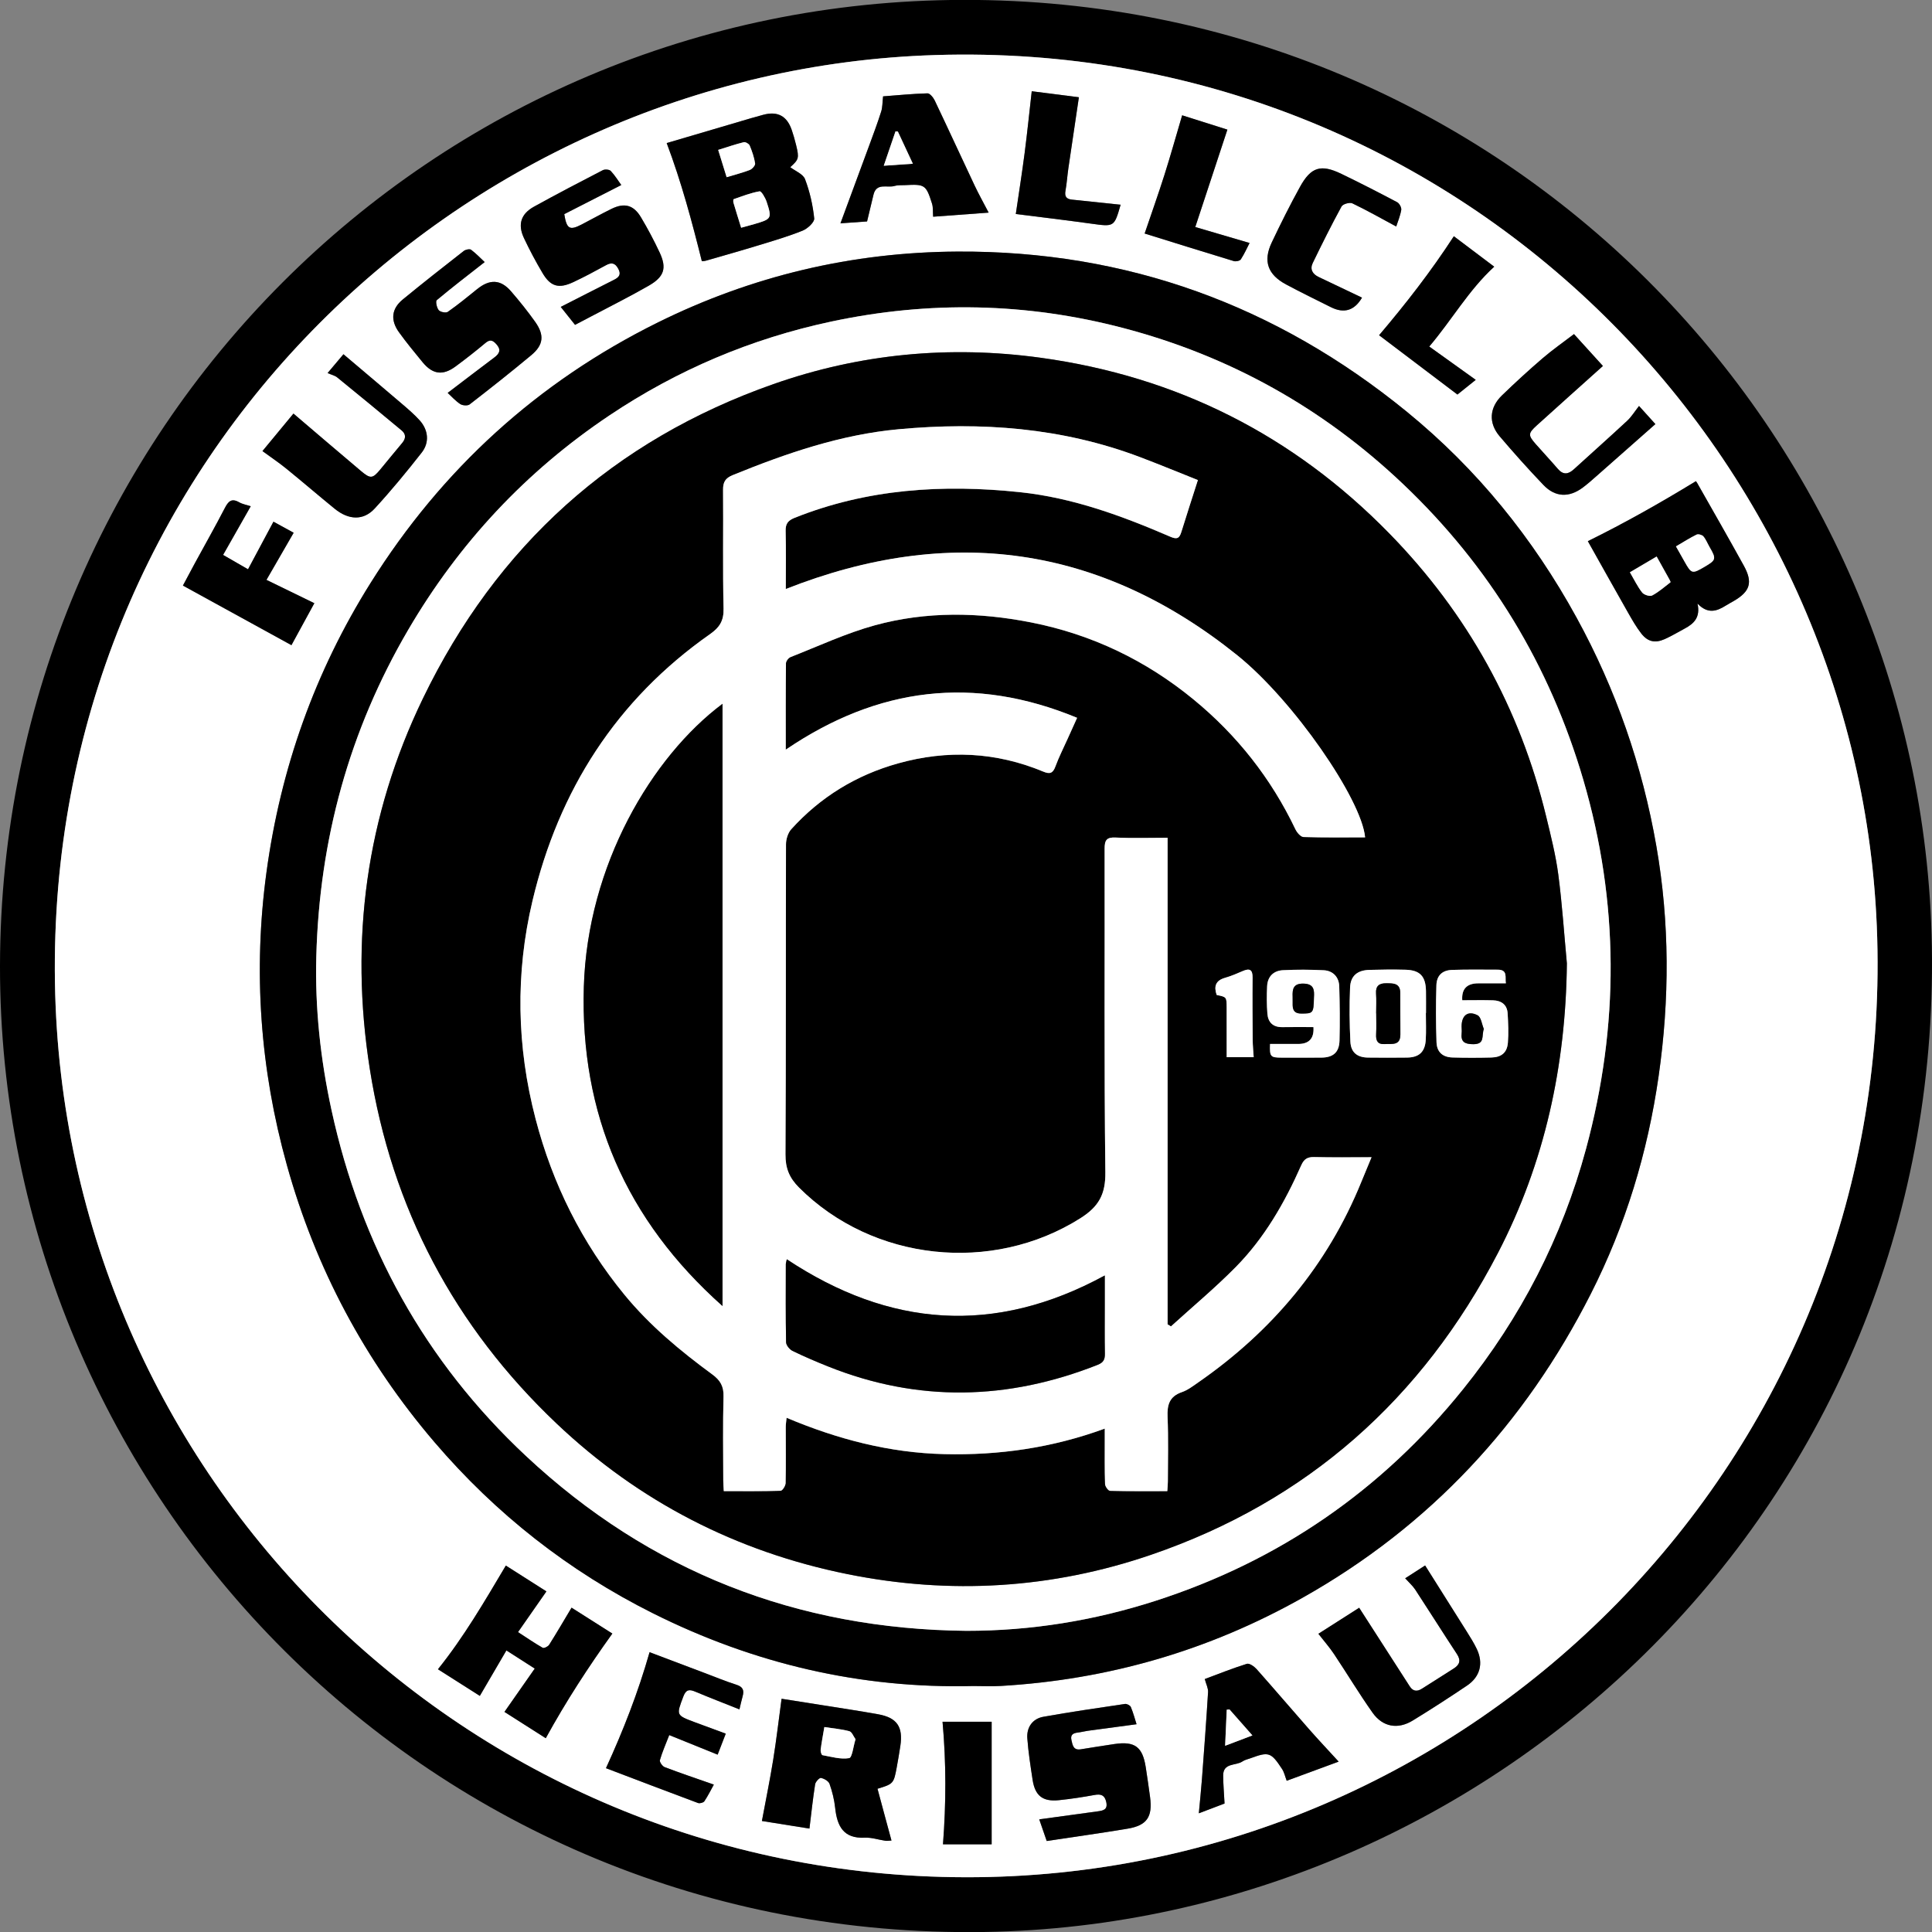
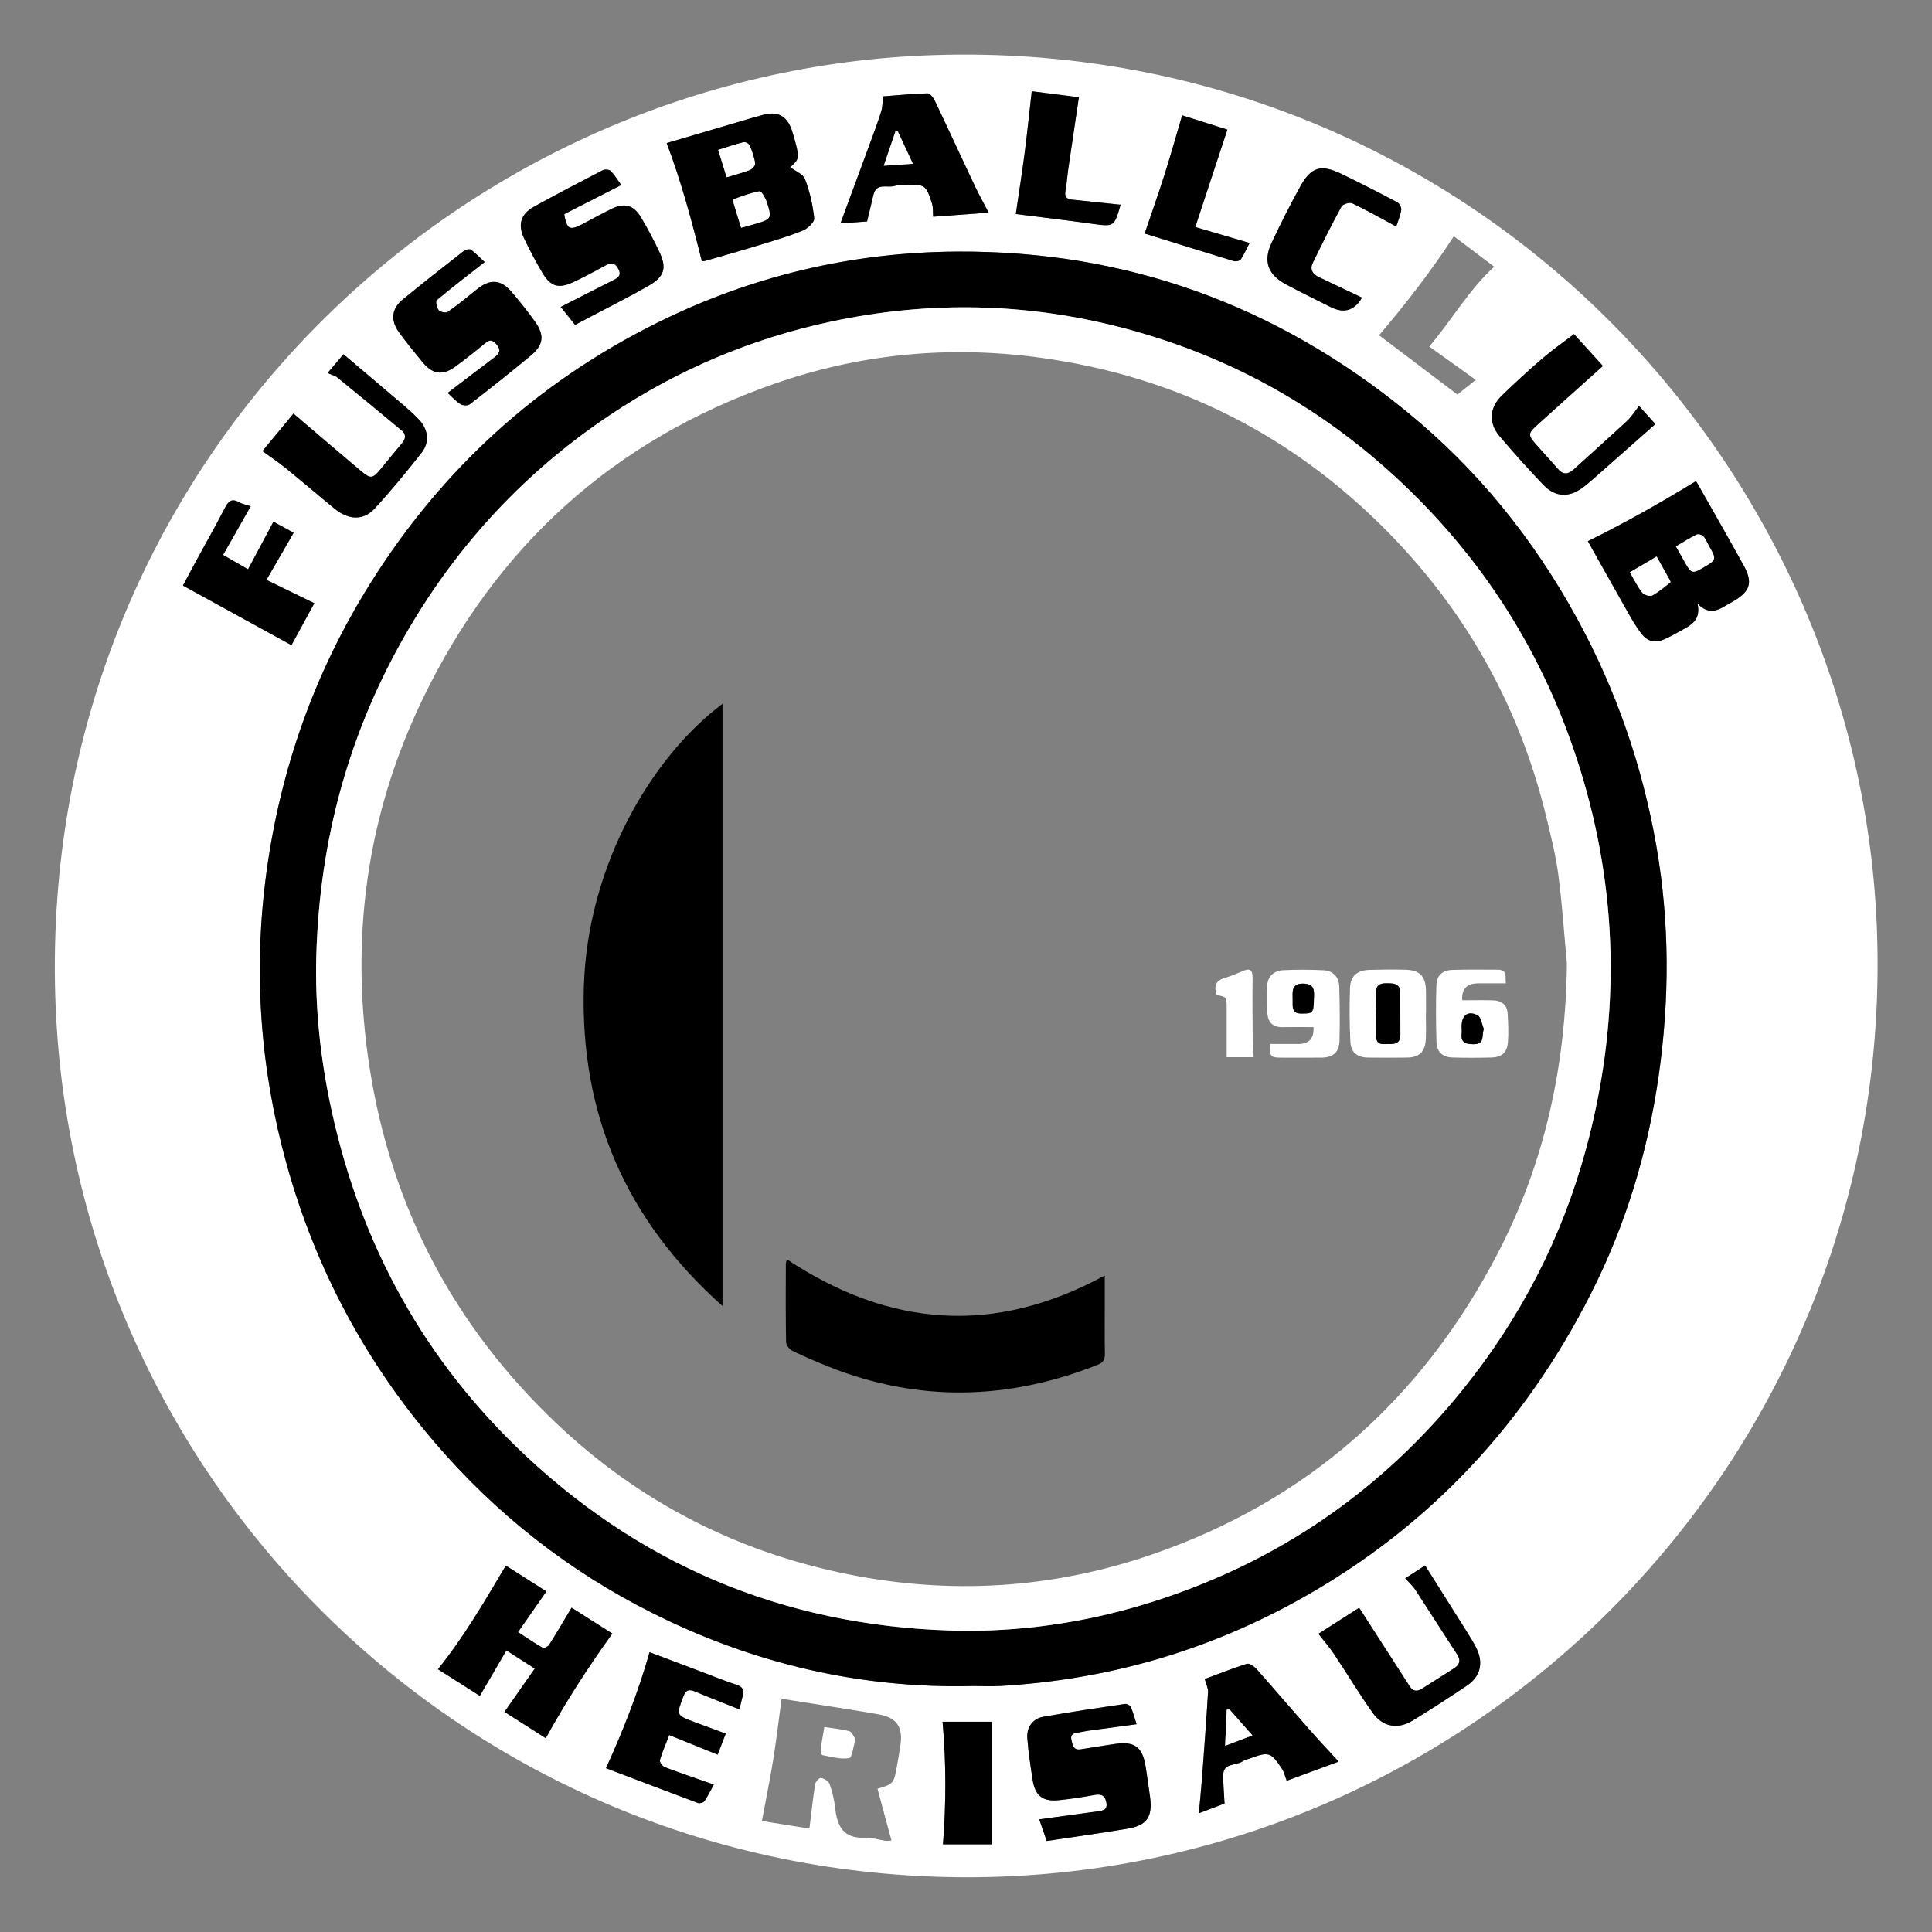
<svg xmlns="http://www.w3.org/2000/svg" id="Ebene_1" data-name="Ebene 1" version="1.1" viewBox="0 0 150 150">
  <rect x="0" y="0" width="150" height="150" fill="#808080" stroke="none" />
  <defs>
    <style>
      .cls-1 {
        fill: #000;
      }

      .cls-1, .cls-2 {
        stroke-width: 0px;
      }

      .cls-2 {
        fill: #fff;
      }
    </style>
  </defs>
-   <path class="cls-1" d="M0,74.98C.063,33.449,33.479.06,74.795-.008c42.133-.07,74.516,33.685,75.194,73.488.737,43.337-33.93,75.906-73.581,76.519C33.497,150.663-.049,116.138 0,74.98ZM74.966,145.749c39.444.079,71.946-32.557,70.779-72.974C144.656,35.093,113.076,3.017,72.615,4.274,35.391,5.43,3.604,36.178,4.267,76.317c.633,38.307,31.833,69.365,70.7,69.432Z" />
  <path class="cls-2" d="M74.966,145.749c-38.866-.068-70.067-31.126-70.7-69.432C3.604,36.178,35.391,5.43,72.615,4.274c40.461-1.257,72.041,30.819,73.13,68.501,1.168,40.417-31.334,73.053-70.779,72.974ZM75.566,130.903c.714,0,1.429.036,2.141-.006,8.338-.488,16.152-2.749,23.44-6.857,9.882-5.569,17.249-13.51,22.36-23.582,2.706-5.332,4.419-10.989,5.267-16.904.855-5.961.86-11.922-.175-17.86-1.089-6.251-3.138-12.164-6.197-17.744-3.38-6.166-7.732-11.534-13.157-15.965-10.138-8.282-21.762-12.527-34.916-12.452-8.19.046-15.953,1.888-23.27,5.512-9.329,4.621-16.75,11.389-22.288,20.217-4.329,6.901-6.99,14.412-8.083,22.46-1.043,7.678-.496,15.276,1.587,22.745,2.234,8.008,6.053,15.179,11.459,21.504,4.764,5.573,10.422,10.016,16.969,13.29,7.815,3.908,16.102,5.857,24.862,5.643ZM123.28,42.017c1.006,1.791,2.055,3.672,3.119,5.544.315.554.634,1.113,1.022,1.615.504.652,1.074.779,1.828.444.537-.238,1.042-.547,1.562-.825.708-.378,1.222-.874.982-1.935.794.83,1.486.603,2.181.167.208-.131.427-.245.639-.369,1.268-.741,1.49-1.44.775-2.74-1.185-2.152-2.409-4.283-3.621-6.42-.063-.11-.162-.2-.107-.134-2.765,1.69-5.5,3.233-8.38,4.653ZM51.762,11.108c1.148,3.05,1.957,6.08,2.729,9.173.036-.005.183-.004.318-.043,1.369-.394,2.739-.781,4.101-1.198,1.147-.351,2.303-.688,3.412-1.137.381-.154.923-.656.893-.947-.107-1.032-.344-2.075-.712-3.045-.152-.402-.759-.631-1.149-.932.662-.591.702-.704.457-1.708-.099-.405-.212-.809-.349-1.203-.373-1.069-1.092-1.449-2.194-1.159-.664.175-1.322.376-1.981.57-1.857.546-3.713,1.094-5.526,1.628ZM62.845,141.97c.15-1.223.267-2.335.441-3.438.031-.195.333-.518.452-.494.251.051.591.246.668.463.211.597.366,1.229.435,1.859.152,1.408.632,2.401,2.3,2.317.528-.026,1.065.163,1.6.239.15.021.308-.009.473-.017-.197-.726-.376-1.387-.555-2.049-.178-.658-.354-1.317-.53-1.971,1.228-.371,1.261-.404,1.491-1.653.102-.556.197-1.114.282-1.673.225-1.482-.26-2.195-1.727-2.458-1.451-.261-2.911-.478-4.367-.711-1.08-.173-2.161-.341-3.127-.493-.223,1.645-.403,3.198-.651,4.739-.252,1.565-.572,3.119-.876,4.751,1.192.19,2.488.397,3.691.589ZM41.517,129.548c-.803,1.149-1.563,2.237-2.351,3.363,1.053.671,2.176,1.386,3.208,2.043,1.58-2.878,3.305-5.527,5.17-8.125-1.043-.662-2.152-1.365-3.168-2.011-.608,1.018-1.158,1.963-1.742,2.886-.086.136-.401.285-.498.23-.631-.36-1.232-.774-1.916-1.219.762-1.093,1.469-2.107,2.204-3.16-1.064-.677-2.17-1.381-3.15-2.005-1.667,2.807-3.256,5.541-5.272,8.05,1.088.692,2.23,1.418,3.253,2.068.716-1.225,1.373-2.351,2.063-3.53.767.491,1.403.899,2.2,1.409ZM37.629,20.348c-.269-.252-.634-.639-1.052-.957-.109-.083-.432-.015-.57.093-1.59,1.241-3.178,2.487-4.736,3.767-.876.719-.972,1.605-.294,2.545.575.797,1.203,1.557,1.826,2.318.783.956,1.576,1.067,2.562.34.792-.583,1.567-1.191,2.32-1.823.358-.301.569-.224.853.092.389.434.247.725-.153,1.026-1.206.907-2.405,1.825-3.627,2.754.284.261.596.617.977.868.179.118.575.144.729.025,1.614-1.25,3.218-2.515,4.786-3.823.951-.793,1.03-1.558.3-2.587-.582-.821-1.217-1.609-1.875-2.371-.809-.935-1.659-.958-2.639-.161-.744.604-1.488,1.211-2.272,1.76-.145.101-.581.013-.702-.135-.154-.188-.258-.687-.152-.776,1.191-.998,2.427-1.943,3.719-2.956ZM48.237,14.365c-.234-.323-.49-.743-.819-1.094-.109-.116-.454-.143-.614-.06-1.791.925-3.578,1.858-5.342,2.833-1.02.564-1.279,1.379-.784,2.434.438.932.925,1.845,1.451,2.731.616,1.039,1.254,1.222,2.366.702.868-.405,1.713-.861,2.554-1.321.438-.24.711-.173.954.276.247.456.05.666-.334.859-1.367.687-2.728,1.386-4.133,2.102.334.42.723.907,1.111,1.394.462-.242.853-.445,1.242-.651,1.499-.794,3.019-1.55,4.489-2.395,1.203-.692,1.402-1.369.834-2.58-.437-.933-.923-1.848-1.451-2.732-.565-.945-1.274-1.136-2.261-.658-.796.386-1.565.824-2.352,1.229-.921.475-1.152.346-1.338-.809,1.448-.739,2.922-1.492,4.428-2.261ZM88.241,133.87c-.12-.379-.249-.872-.443-1.338-.052-.126-.312-.261-.454-.24-2.116.313-4.234.622-6.34.997-.83.148-1.308.809-1.245,1.672.08,1.077.247,2.149.41,3.217.189,1.24.784,1.712,2.038,1.586.93-.094,1.856-.237,2.775-.406.51-.093.792.021.907.556.127.589-.239.659-.66.716-1.493.202-2.986.409-4.544.623.176.511.379,1.096.58,1.68,2.159-.326,4.227-.613,6.286-.958,1.494-.25,1.941-.916,1.74-2.438-.103-.781-.218-1.56-.338-2.338-.244-1.576-.85-2.026-2.419-1.796-.876.129-1.751.269-2.626.411-.575.093-.633-.322-.723-.714-.104-.454.175-.55.534-.593.244-.029.483-.097.726-.13,1.229-.168,2.458-.331,3.794-.51ZM93.536,130.361c.108.408.274.717.256,1.015-.138,2.257-.307,4.513-.476,6.768-.065.862-.156,1.723-.241,2.641.768-.292,1.487-.565,1.997-.759-.044-.838-.103-1.502-.107-2.165-.006-1.025.988-.75,1.499-1.104.176-.122.406-.167.613-.243,1.432-.527,1.599-.48,2.463.836.163.249.226.564.358.909,1.343-.495,2.685-.989,4.034-1.486-.818-.894-1.572-1.692-2.297-2.516-1.364-1.551-2.702-3.124-4.074-4.666-.186-.209-.562-.473-.757-.412-1.136.356-2.245.802-3.27,1.183ZM76.759,16.508c-.417-.802-.776-1.441-1.088-2.102-1.038-2.199-2.052-4.409-3.098-6.603-.111-.232-.379-.562-.565-.556-1.193.036-2.384.153-3.445.234-.053.465-.04.839-.146,1.175-.274.867-.594,1.72-.907,2.574-.74,2.016-1.488,4.03-2.256,6.11.778-.055,1.539-.109,2.066-.146.197-.82.351-1.439.494-2.059.227-.98,1.071-.524,1.639-.697.252-.077.537-.049.807-.063,1.543-.085,1.639-.032,2.102,1.434.096.304.06.651.087,1.018,1.429-.105,2.838-.209,4.311-.318ZM56.347,134.6c-.853-.315-1.635-.598-2.412-.89-1.458-.548-1.427-.538-.879-1.993.209-.556.466-.57.935-.373,1.122.472,2.258.909,3.42,1.372.079-.327.155-.681.251-1.029.125-.453.017-.721-.475-.879-.843-.269-1.663-.609-2.491-.921-1.443-.544-2.886-1.09-4.262-1.61-.892,3.127-2.043,6.077-3.386,9.005,2.327.885,4.733,1.805,7.148,2.704.134.05.418-.025.492-.135.291-.438.525-.913.736-1.294-1.338-.469-2.588-.89-3.82-1.358-.175-.066-.408-.4-.368-.54.181-.629.45-1.233.726-1.947,1.291.522,2.507,1.014,3.757,1.52.185-.48.396-1.024.63-1.631ZM122.204,25.94c-.849.649-1.677,1.225-2.438,1.879-1.081.929-2.134,1.894-3.157,2.885-.979.948-1.054,2.139-.179,3.168,1.099,1.292,2.231,2.558,3.403,3.784.913.954,1.987.993,3.047.205.374-.278.724-.591,1.074-.899,1.504-1.324,3.005-2.652,4.57-4.034-.358-.396-.821-.909-1.271-1.407-.334.426-.578.834-.913,1.145-1.368,1.272-2.766,2.512-4.146,3.771-.441.402-.833.449-1.25-.039-.559-.653-1.151-1.279-1.718-1.926-.594-.678-.591-.825.091-1.444,1.699-1.539,3.41-3.066,5.133-4.612-.804-.886-1.688-1.86-2.246-2.474ZM20.377,35.021c.657.481,1.281.9,1.861,1.371,1.259,1.022,2.488,2.082,3.746,3.107,1.086.884,2.232.934,3.106-.017,1.28-1.391,2.485-2.854,3.651-4.343.62-.791.512-1.761-.161-2.506-.41-.454-.881-.857-1.347-1.256-1.501-1.284-3.012-2.556-4.568-3.874-.329.39-.761.904-1.232,1.462.314.137.568.19.747.336,1.678,1.363,3.347,2.738,5.008,4.122.342.285.329.624.038.969-.571.676-1.126,1.366-1.691,2.047-.602.725-.765.755-1.493.143-1.756-1.477-3.497-2.972-5.258-4.472-.772.933-1.611,1.949-2.407,2.911ZM102.359,126.846c.452.581.868,1.053,1.215,1.573,1.009,1.512,1.946,3.074,2.995,4.557.787,1.112,1.958,1.315,3.115.608,1.425-.87,2.826-1.78,4.212-2.711,1.026-.69,1.291-1.732.765-2.842-.22-.464-.498-.903-.771-1.34-1.062-1.696-2.132-3.387-3.242-5.148-.433.279-1.01.65-1.548.996.3.333.583.578.781.88,1.09,1.664,2.148,3.348,3.241,5.01.32.486.204.821-.236,1.104-.826.532-1.66,1.051-2.488,1.58-.378.242-.695.203-.944-.184-1.296-2.013-2.591-4.027-3.926-6.102-.995.635-2.103,1.342-3.166,2.02ZM20.688,45.021c.752-1.304,1.419-2.459,2.111-3.658-.516-.283-1.064-.583-1.568-.859-.68,1.273-1.318,2.466-1.975,3.696-.718-.414-1.303-.751-1.936-1.116.736-1.296,1.429-2.517,2.147-3.78-.309-.102-.634-.155-.903-.308-.597-.339-.845-.062-1.114.457-.745,1.439-1.545,2.85-2.32,4.274-.346.636-.683,1.276-.929,1.737,2.825,1.551,5.583,3.066,8.426,4.627.55-1.008,1.2-2.199,1.778-3.258-1.251-.61-2.426-1.182-3.718-1.811ZM105.746,23.108c-1.17-.558-2.269-1.081-3.368-1.605-.474-.226-.689-.602-.456-1.082.717-1.479,1.45-2.952,2.238-4.394.102-.187.633-.337.838-.239,1.148.55,2.258,1.181,3.406,1.798.114-.354.309-.81.39-1.286.031-.183-.145-.509-.316-.6-1.431-.758-2.874-1.496-4.332-2.201-1.586-.767-2.358-.541-3.21,1.004-.782,1.418-1.509,2.869-2.201,4.333-.681,1.439-.308,2.486,1.12,3.25,1.147.614,2.317,1.184,3.481,1.765q1.53.764,2.41-.739c.011-.019.006-.048.002-.004ZM110.968,26.905c1.766-2.078,3.055-4.378,5.043-6.199-1.061-.8-2.129-1.605-3.135-2.364-1.78,2.739-3.726,5.238-5.804,7.686,2.012,1.523,4.08,3.088,6.083,4.605.542-.435,1.022-.821,1.421-1.141-1.269-.91-2.393-1.716-3.608-2.586ZM91.782,8.953c-.482,1.629-.902,3.136-1.375,4.626-.479,1.507-1.009,2.998-1.536,4.551,2.23.694,4.572,1.429,6.922,2.14.16.049.468-.016.545-.134.276-.423.483-.891.679-1.271-1.423-.418-2.772-.815-4.215-1.239.847-2.569,1.658-5.028,2.493-7.563-1.099-.348-2.37-.75-3.512-1.111ZM83.765,7.55c-1.177-.15-2.499-.318-3.662-.467-.189,1.659-.348,3.233-.552,4.801-.203,1.567-.451,3.128-.685,4.73,1.854.236,3.853.473,5.848.749,1.792.248,1.79.268,2.286-1.455.01-.034-.033-.083-.003-.014-1.297-.137-2.53-.271-3.765-.395-.431-.043-.591-.234-.51-.682.105-.579.141-1.17.225-1.753.263-1.812.536-3.622.817-5.515ZM76.991,143.192v-9.518h-3.813c.29,3.209.277,6.348.034,9.518h3.778Z" />
  <path class="cls-1" d="M75.566,130.903c-8.76.214-17.048-1.734-24.862-5.643-6.546-3.274-12.205-7.717-16.969-13.29-5.407-6.325-9.225-13.495-11.459-21.504-2.084-7.469-2.631-15.068-1.587-22.745,1.094-8.048,3.754-15.559,8.083-22.46,5.538-8.828,12.959-15.596,22.288-20.217,7.317-3.624,15.08-5.466,23.27-5.512,13.154-.074,24.778,4.17,34.916,12.452,5.424,4.431,9.777,9.799,13.157,15.965,3.059,5.58,5.108,11.494,6.197,17.744,1.035,5.939,1.03,11.9.175,17.86-.848,5.916-2.561,11.572-5.267,16.904-5.112,10.073-12.478,18.014-22.36,23.582-7.289,4.108-15.102,6.369-23.44,6.857-.711.042-1.427.006-2.141.006ZM75.025,126.617c5.019.003,9.91-.792,14.668-2.323,9.604-3.091,17.587-8.592,23.907-16.448,4.462-5.547,7.674-11.757,9.538-18.652,2.587-9.571,2.577-19.128-.209-28.64-2.606-8.896-7.257-16.576-13.999-22.975-6.215-5.899-13.464-9.946-21.739-12.116-7.5-1.967-15.058-2.116-22.654-.497-6.213,1.324-11.953,3.758-17.22,7.286-6.482,4.341-11.675,9.906-15.621,16.642-4.589,7.835-6.898,16.315-7.139,25.362-.107,4.02.325,8.001,1.183,11.939,2.286,10.496,7.247,19.504,15.093,26.843,9.605,8.984,21.052,13.446,34.191,13.579Z" />
  <path class="cls-1" d="M123.28,42.017c2.88-1.42,5.615-2.963,8.38-4.653-.054-.066.045.024.107.134,1.212,2.137,2.436,4.268,3.621,6.42.715,1.3.493,1.998-.775,2.74-.212.124-.431.238-.639.369-.695.437-1.387.663-2.181-.167.24,1.061-.274,1.557-.982,1.935-.52.277-1.025.586-1.562.825-.754.335-1.324.208-1.828-.444-.388-.502-.707-1.061-1.022-1.615-1.064-1.872-2.113-3.753-3.119-5.544ZM128.621,43.209c-.757.446-1.397.824-2.075,1.223.342.583.595,1.119.953,1.573.142.18.594.322.772.229.514-.271.961-.669,1.427-1.027.017-.013-.038-.134-.073-.197-.316-.572-.636-1.143-1.003-1.801ZM130.122,42.422c.255.451.459.81.661,1.17.545.971.591.983,1.568.41.893-.524.913-.611.376-1.535-.16-.276-.276-.586-.478-.824-.1-.117-.396-.198-.525-.135-.524.256-1.018.574-1.601.915Z" />
  <path class="cls-1" d="M51.762,11.108c1.813-.534,3.669-1.082,5.526-1.628.659-.194,1.317-.395,1.981-.57,1.101-.291,1.82.09,2.194,1.159.137.394.25.798.349,1.203.245,1.004.205,1.117-.457,1.708.391.301.997.53,1.149.932.368.97.605,2.013.712,3.045.03.291-.512.793-.893.947-1.109.448-2.265.786-3.412,1.137-1.362.417-2.733.803-4.101,1.198-.136.039-.283.039-.318.043-.772-3.092-1.58-6.123-2.729-9.173ZM57.542,17.68c.427-.118.734-.198,1.038-.287,1.327-.389,1.365-.432.941-1.724-.103-.314-.41-.839-.546-.816-.686.118-1.348.381-2.013.61-.034.012-.042.187-.017.272.186.629.384,1.255.597,1.944ZM55.76,11.638c.231.744.436,1.407.657,2.12.653-.198,1.244-.346,1.806-.566.181-.071.427-.354.404-.502-.075-.477-.236-.946-.422-1.394-.055-.132-.329-.287-.458-.255-.654.162-1.294.383-1.986.598Z" />
-   <path class="cls-1" d="M62.845,141.97c-1.203-.192-2.499-.399-3.691-.589.304-1.632.624-3.186.876-4.751.248-1.542.428-3.094.651-4.739.966.152,2.047.32,3.127.493,1.456.233,2.916.45,4.367.711,1.467.263,1.952.976,1.727,2.458-.085.559-.179,1.117-.282,1.673-.23,1.249-.263,1.282-1.491,1.653.176.654.353,1.312.53,1.971.179.662.358,1.323.555,2.049-.165.007-.323.038-.473.017-.535-.076-1.072-.265-1.6-.239-1.668.083-2.148-.909-2.3-2.317-.068-.63-.223-1.262-.435-1.859-.077-.217-.417-.412-.668-.463-.119-.024-.421.299-.452.494-.174,1.103-.291,2.215-.441,3.438ZM64.002,134.087c-.111.662-.218,1.212-.287,1.766-.017.137.067.404.14.417.691.125,1.413.342,2.074.23.233-.04.324-.916.479-1.411.007-.023.016-.057.005-.072-.153-.212-.273-.553-.47-.606-.603-.163-1.236-.216-1.941-.324Z" />
  <path class="cls-1" d="M41.517,129.548c-.797-.51-1.433-.917-2.2-1.409-.689,1.18-1.347,2.306-2.063,3.53-1.022-.65-2.165-1.376-3.253-2.068,2.016-2.509,3.605-5.244,5.272-8.05.981.624,2.087,1.328,3.15,2.005-.734,1.053-1.442,2.067-2.204,3.16.685.445,1.285.859,1.916,1.219.096.055.412-.094.498-.23.584-.923,1.133-1.868,1.742-2.886,1.017.645,2.125,1.349,3.168,2.011-1.865,2.598-3.59,5.247-5.17,8.125-1.032-.658-2.155-1.373-3.208-2.043.787-1.126,1.547-2.214,2.351-3.363Z" />
  <path class="cls-1" d="M37.629,20.348c-1.292,1.013-2.528,1.958-3.719,2.956-.106.089-.002.588.152.776.122.148.557.237.702.135.784-.549,1.528-1.156,2.272-1.76.981-.797,1.83-.774,2.639.161.659.762,1.293,1.55,1.875,2.371.73,1.029.651,1.794-.3,2.587-1.568,1.308-3.171,2.573-4.786,3.823-.153.119-.55.093-.729-.025-.381-.251-.693-.606-.977-.868,1.222-.929,2.421-1.847,3.627-2.754.4-.301.542-.592.153-1.026-.283-.316-.494-.393-.853-.092-.753.632-1.529,1.24-2.32,1.823-.987.727-1.78.616-2.562-.34-.623-.761-1.252-1.521-1.826-2.318-.678-.94-.582-1.826.294-2.545,1.559-1.28,3.146-2.526,4.736-3.767.139-.108.462-.176.57-.093.418.318.783.705,1.052.957Z" />
  <path class="cls-1" d="M48.237,14.365c-1.506.769-2.98,1.521-4.428,2.261.187,1.155.417,1.283,1.338.809.786-.405,1.556-.843,2.352-1.229.987-.478,1.696-.288,2.261.658.528.885,1.014,1.799,1.451,2.732.568,1.212.369,1.888-.834,2.58-1.469.845-2.99,1.601-4.489,2.395-.389.206-.78.409-1.242.651-.388-.487-.776-.974-1.111-1.394,1.405-.716,2.766-1.415,4.133-2.102.384-.193.581-.403.334-.859-.243-.448-.516-.515-.954-.276-.841.46-1.686.916-2.554,1.321-1.112.519-1.75.336-2.366-.702-.526-.886-1.013-1.799-1.451-2.731-.495-1.055-.236-1.871.784-2.434,1.764-.975,3.551-1.908,5.342-2.833.16-.082.505-.056.614.06.329.351.585.771.819,1.094Z" />
  <path class="cls-1" d="M88.241,133.87c-1.336.179-2.566.341-3.794.51-.243.033-.482.101-.726.13-.359.043-.639.139-.534.593.09.392.148.807.723.714.874-.142,1.749-.282,2.626-.411,1.569-.231,2.175.22,2.419,1.796.12.778.235,1.558.338,2.338.201,1.522-.246,2.187-1.74,2.438-2.059.345-4.127.632-6.286.958-.202-.584-.404-1.17-.58-1.68,1.558-.214,3.051-.421,4.544-.623.422-.057.787-.127.66-.716-.115-.535-.397-.649-.907-.556-.919.168-1.846.311-2.775.406-1.253.127-1.849-.345-2.038-1.586-.163-1.069-.33-2.141-.41-3.217-.064-.863.415-1.524,1.245-1.672,2.106-.376,4.223-.685,6.34-.997.142-.021.402.114.454.24.193.466.322.959.443,1.338Z" />
  <path class="cls-1" d="M93.536,130.361c1.025-.381,2.134-.826,3.27-1.183.194-.061.571.204.757.412,1.372,1.543,2.71,3.116,4.074,4.666.725.824,1.479,1.623,2.297,2.516-1.35.497-2.691.991-4.034,1.486-.132-.346-.195-.66-.358-.909-.864-1.316-1.032-1.364-2.463-.836-.207.076-.437.121-.613.243-.511.354-1.506.079-1.499,1.104.004.664.064,1.327.107,2.165-.51.194-1.229.467-1.997.759.084-.918.176-1.778.241-2.641.17-2.255.339-4.511.476-6.768.018-.298-.148-.608-.256-1.015ZM95.457,132.72c-.071.007-.142.015-.213.022-.039.879-.079,1.759-.125,2.799.747-.284,1.381-.525,2.117-.804-.66-.748-1.219-1.382-1.779-2.017Z" />
  <path class="cls-1" d="M76.759,16.508c-1.472.108-2.881.212-4.311.318-.028-.368.009-.714-.087-1.018-.463-1.466-.559-1.518-2.102-1.434-.27.015-.555-.013-.807.063-.568.173-1.413-.283-1.639.697-.144.621-.297,1.239-.494,2.059-.527.037-1.287.091-2.066.146.769-2.08,1.516-4.094,2.256-6.11.314-.854.634-1.707.907-2.574.106-.336.092-.71.146-1.175,1.062-.081,2.252-.198,3.445-.234.186-.006.454.324.565.556,1.046,2.195,2.06,4.405,3.098,6.603.312.661.671,1.3,1.088,2.102ZM70.874,12.712c-.432-.927-.799-1.714-1.166-2.501-.061-.004-.122-.007-.182-.011-.289.847-.578,1.694-.911,2.668.807-.056,1.455-.101,2.259-.156Z" />
  <path class="cls-1" d="M56.347,134.6c-.235.607-.445,1.152-.63,1.631-1.25-.506-2.466-.997-3.757-1.52-.276.714-.546,1.318-.726,1.947-.04.139.193.474.368.54,1.232.468,2.482.889,3.82,1.358-.211.38-.445.856-.736,1.294-.073.11-.357.185-.492.135-2.415-.899-4.821-1.819-7.148-2.704,1.343-2.928,2.495-5.877,3.386-9.005,1.376.52,2.819,1.066,4.262,1.61.829.312,1.649.652,2.491.921.493.157.6.426.475.879-.096.348-.172.702-.251,1.029-1.162-.464-2.299-.901-3.42-1.372-.469-.197-.726-.183-.935.373-.548,1.454-.578,1.445.879,1.993.778.292,1.559.576,2.412.89Z" />
  <path class="cls-1" d="M122.204,25.94c.558.615,1.442,1.588,2.246,2.474-1.723,1.547-3.433,3.073-5.133,4.612-.683.618-.685.766-.091,1.444.567.647,1.158,1.273,1.718,1.926.418.488.81.441,1.25.039,1.38-1.259,2.779-2.498,4.146-3.771.334-.311.578-.719.913-1.145.45.498.913,1.011,1.271,1.407-1.565,1.382-3.066,2.71-4.57,4.034-.351.308-.7.621-1.074.899-1.06.789-2.134.75-3.047-.205-1.172-1.226-2.305-2.491-3.403-3.784-.875-1.03-.8-2.22.179-3.168,1.024-.992,2.077-1.956,3.157-2.885.761-.654,1.589-1.23,2.438-1.879Z" />
  <path class="cls-1" d="M20.377,35.021c.796-.962,1.635-1.978,2.407-2.911,1.762,1.5,3.503,2.995,5.258,4.472.728.612.891.583,1.493-.143.565-.681,1.12-1.37,1.691-2.047.291-.345.304-.684-.038-.969-1.661-1.384-3.33-2.758-5.008-4.122-.179-.146-.433-.199-.747-.336.47-.558.903-1.072,1.232-1.462,1.556,1.318,3.068,2.59,4.568,3.874.466.399.937.802,1.347,1.256.673.745.781,1.715.161,2.506-1.166,1.488-2.371,2.952-3.651,4.343-.874.95-2.021.901-3.106.017-1.258-1.025-2.487-2.084-3.746-3.107-.581-.471-1.204-.889-1.861-1.371Z" />
  <path class="cls-1" d="M102.359,126.846c1.063-.678,2.171-1.385,3.166-2.02,1.335,2.075,2.63,4.089,3.926,6.102.249.387.566.425.944.184.828-.529,1.662-1.048,2.488-1.58.44-.283.556-.618.236-1.104-1.093-1.662-2.152-3.346-3.241-5.01-.197-.301-.481-.546-.781-.88.538-.346,1.115-.717,1.548-.996,1.11,1.761,2.181,3.452,3.242,5.148.273.437.551.876.771,1.34.527,1.11.261,2.152-.765,2.842-1.385.932-2.787,1.841-4.212,2.711-1.157.707-2.328.504-3.115-.608-1.049-1.483-1.986-3.045-2.995-4.557-.346-.519-.763-.992-1.215-1.573Z" />
  <path class="cls-1" d="M20.688,45.021c1.292.629,2.466,1.202,3.718,1.811-.578,1.059-1.228,2.25-1.778,3.258-2.843-1.561-5.601-3.076-8.426-4.627.246-.461.583-1.102.929-1.737.775-1.424,1.575-2.835,2.32-4.274.269-.519.516-.796,1.114-.457.269.153.594.206.903.308-.718,1.264-1.411,2.485-2.147,3.78.632.365,1.218.702,1.936,1.116.657-1.23,1.295-2.423,1.975-3.696.504.276,1.051.576,1.568.859-.692,1.199-1.358,2.354-2.111,3.658Z" />
  <path class="cls-1" d="M105.746,23.108c.005-.044.01-.015-.002.004q-.878,1.5-2.41.739c-1.164-.581-2.334-1.151-3.481-1.765-1.427-.764-1.801-1.811-1.12-3.25.693-1.464,1.419-2.915,2.201-4.333.852-1.545,1.624-1.77,3.21-1.004,1.458.705,2.901,1.443,4.332,2.201.172.091.348.418.316.6-.081.476-.276.932-.39,1.286-1.148-.617-2.257-1.249-3.406-1.798-.205-.098-.736.052-.838.239-.787,1.442-1.52,2.915-2.238,4.394-.233.48-.018.856.456,1.082,1.099.524,2.198,1.047,3.368,1.605Z" />
-   <path class="cls-1" d="M110.968,26.905c1.214.871,2.339,1.677,3.608,2.586-.399.32-.88.706-1.421,1.141-2.004-1.517-4.072-3.082-6.083-4.605,2.078-2.448,4.024-4.947,5.804-7.686,1.007.759,2.075,1.564,3.135,2.364-1.987,1.821-3.277,4.121-5.043,6.199Z" />
  <path class="cls-1" d="M91.782,8.953c1.142.361,2.413.763,3.512,1.111-.835,2.534-1.646,4.994-2.493,7.563,1.444.424,2.792.821,4.215,1.239-.196.38-.403.848-.679,1.271-.077.118-.385.183-.545.134-2.349-.712-4.692-1.447-6.922-2.14.527-1.553,1.057-3.044,1.536-4.551.473-1.49.894-2.997,1.375-4.626Z" />
  <path class="cls-1" d="M83.765,7.55c-.281,1.894-.554,3.704-.817,5.515-.085.583-.12,1.174-.225,1.753-.081.448.078.639.51.682,1.235.124,2.468.258,3.765.395-.03-.07.013-.021.003.014-.496,1.722-.494,1.703-2.286,1.455-1.994-.276-3.994-.513-5.848-.749.234-1.602.482-3.163.685-4.73.204-1.568.363-3.141.552-4.801,1.164.148,2.486.317,3.662.467Z" />
  <path class="cls-1" d="M76.991,143.192h-3.778c.243-3.17.255-6.309-.034-9.518h3.813v9.518Z" />
  <path class="cls-2" d="M75.025,126.617c-13.139-.133-24.586-4.595-34.191-13.579-7.846-7.339-12.807-16.347-15.093-26.843-.858-3.938-1.29-7.919-1.183-11.939.241-9.047,2.55-17.526,7.139-25.362,3.945-6.736,9.139-12.301,15.621-16.642,5.267-3.528,11.006-5.962,17.22-7.286,7.596-1.619,15.153-1.469,22.654.497,8.275,2.17,15.524,6.216,21.739,12.116,6.742,6.4,11.393,14.079,13.999,22.975,2.787,9.512,2.797,19.069.209,28.64-1.864,6.895-5.076,13.105-9.538,18.652-6.32,7.857-14.303,13.357-23.907,16.448-4.758,1.532-9.649,2.327-14.668,2.323ZM121.652,74.798c-.215-2.301-.366-4.61-.667-6.9-.198-1.506-.575-2.993-.933-4.473-2.045-8.445-6.116-15.792-12.177-21.997-7.457-7.633-16.5-12.2-27.087-13.653-7.073-.971-14.024-.314-20.741,2.047-12.416,4.364-21.488,12.567-27.212,24.408-4.413,9.129-5.697,18.76-4.126,28.747,1.701,10.816,6.572,20.028,14.514,27.554,6.383,6.049,13.947,9.942,22.571,11.683,7.983,1.612,15.878,1.137,23.584-1.504,12.124-4.155,21.035-12.098,26.914-23.416,3.647-7.022,5.276-14.576,5.36-22.496Z" />
  <path class="cls-2" d="M128.621,43.209c.367.658.687,1.229,1.003,1.801.035.063.09.184.073.197-.466.358-.913.756-1.427,1.027-.177.094-.629-.049-.772-.229-.358-.453-.611-.99-.953-1.573.678-.4,1.318-.777,2.075-1.223Z" />
  <path class="cls-2" d="M130.122,42.422c.583-.341,1.077-.659,1.601-.915.129-.063.426.018.525.135.202.238.318.548.478.824.537.924.517,1.011-.376,1.535-.977.573-1.022.561-1.568-.41-.202-.36-.406-.718-.661-1.17Z" />
  <path class="cls-2" d="M57.542,17.68c-.213-.689-.411-1.315-.597-1.944-.025-.086-.018-.26.017-.272.665-.229,1.326-.493,2.013-.61.136-.023.443.502.546.816.423,1.292.386,1.335-.941,1.724-.304.089-.611.17-1.038.287Z" />
  <path class="cls-2" d="M55.76,11.638c.691-.215,1.331-.435,1.986-.598.13-.032.403.123.458.255.186.448.347.918.422,1.394.023.148-.222.431-.404.502-.562.22-1.153.368-1.806.566-.221-.713-.426-1.376-.657-2.12Z" />
  <path class="cls-2" d="M64.002,134.087c.705.108,1.338.161,1.941.324.197.054.318.395.47.606.011.015.002.049-.005.072-.155.495-.246,1.371-.479,1.411-.661.112-1.383-.105-2.074-.23-.073-.013-.157-.28-.14-.417.069-.554.176-1.104.287-1.766Z" />
  <path class="cls-2" d="M95.457,132.72c.559.634,1.119,1.269,1.779,2.017-.736.28-1.369.52-2.117.804.047-1.04.086-1.919.125-2.799.071-.007.142-.015.213-.022Z" />
  <path class="cls-2" d="M70.874,12.712c-.805.056-1.452.1-2.259.156.333-.974.622-1.821.911-2.668.061.004.122.007.182.011.367.787.734,1.574,1.166,2.501Z" />
-   <path class="cls-1" d="M121.652,74.798c-.084,7.92-1.713,15.474-5.36,22.496-5.878,11.317-14.79,19.261-26.914,23.416-7.706,2.641-15.601,3.116-23.584,1.504-8.624-1.741-16.187-5.634-22.571-11.683-7.941-7.526-12.813-16.738-14.514-27.554-1.571-9.987-.287-19.618,4.126-28.747,5.724-11.841,14.796-20.044,27.212-24.408,6.717-2.361,13.668-3.018,20.741-2.047,10.586,1.453,19.63,6.019,27.087,13.653,6.062,6.205,10.133,13.552,12.177,21.997.358,1.48.735,2.967.933,4.473.301,2.29.452,4.599.667,6.9ZM93.002,37.277c-1.515-.602-2.987-1.211-4.475-1.775-6.065-2.3-12.354-2.76-18.749-2.173-4.502.413-8.73,1.868-12.888,3.562-.574.234-.76.535-.754,1.142.028,3.077-.034,6.155.039,9.231.022.943-.316,1.458-1.049,1.972-7.277,5.106-11.747,12.122-13.784,20.699-1.342,5.648-1.23,11.324.241,16.95,1.318,5.044,3.592,9.613,6.905,13.651,1.966,2.396,4.335,4.357,6.818,6.181.612.45.888.916.866,1.703-.06,2.165-.022,4.332-.02,6.499 0.0.261.024.523.04.855,1.518,0,2.966.017,4.412-.027.141-.004.382-.383.387-.593.031-1.452.009-2.904.011-4.357 0-.203.036-.406.066-.717,3.995,1.681,8.01,2.722,12.252,2.822,4.237.1,8.359-.484,12.451-1.981,0,.421-0.0.662 0.0.904.002,1.132-.015,2.265.023,3.397.006.188.248.525.388.529,1.468.039,2.938.024,4.445.024.019-.305.043-.52.043-.735.002-1.674.049-3.35-.023-5.021-.04-.938.139-1.597,1.112-1.931.455-.156.862-.471,1.265-.751,5.723-3.968,10.033-9.087,12.666-15.57.246-.605.5-1.208.793-1.916-1.572,0-3.02.022-4.466-.012-.522-.012-.782.164-.994.644-1.282,2.898-2.851,5.636-5.089,7.902-1.593,1.614-3.344,3.073-5.024,4.601-.087-.053-.174-.107-.261-.16v-37.777c-1.422,0-2.728.046-4.029-.018-.712-.035-.861.207-.86.873.02,8.37-.043,16.741.057,25.11.021,1.715-.505,2.67-1.945,3.579-6.845,4.323-16.107,3.344-21.836-2.383-.76-.76-1.061-1.506-1.055-2.578.044-8.025.018-16.051.041-24.076.001-.396.151-.887.409-1.172,2.265-2.505,5.05-4.207,8.299-5.113,3.823-1.066,7.595-.891,11.273.642.505.211.742.129.935-.396.271-.737.631-1.442.954-2.16.236-.525.474-1.05.732-1.622-8.025-3.321-15.473-2.383-22.621,2.474,0-2.342-.008-4.524.016-6.706.002-.167.194-.421.357-.484,2.172-.851,4.305-1.853,6.544-2.467,3.999-1.097,8.079-1.024,12.142-.222,4.705.929,8.905,2.944,12.602,5.979,3.375,2.77,6.023,6.129,7.91,10.08.12.252.41.593.63.6,1.591.052,3.183.028,4.781.028-.27-2.95-5.557-10.634-9.946-14.155-10.613-8.514-22.305-10.149-35.033-5.126,0-1.568.023-3.039-.012-4.51-.013-.557.18-.811.701-1.019,5.652-2.256,11.509-2.62,17.489-1.991,4.114.433,7.936,1.843,11.692,3.465.523.226.695.101.841-.373.399-1.29.818-2.573,1.282-4.025ZM110.704,78.651c.003,0,.007-0.0.01-0,0-.566.007-1.132-.002-1.698-.018-1.152-.461-1.632-1.592-1.662-.934-.025-1.87-.015-2.804.012-.928.027-1.459.457-1.497,1.374-.057,1.399-.045,2.805.025,4.204.042.838.539,1.219,1.369,1.229,1.009.011,2.018.012,3.027-0.0.94-.011,1.402-.439,1.456-1.391.039-.687.008-1.378.008-2.067ZM98.607,81.054c-.038.983.025,1.056.887,1.059,1.033.003,2.066.005,3.099-.002.911-.006,1.381-.406,1.405-1.326.036-1.401.022-2.804-.02-4.205-.022-.724-.489-1.216-1.207-1.251-1.054-.052-2.115-.058-3.168-.003-.723.038-1.187.489-1.224,1.237-.035.71-.035,1.427.02,2.135.053.68.442,1.061,1.17,1.048.801-.015,1.602-.003,2.407-.003q.089,1.31-1.184,1.31c-.73-0-1.461-0-2.186-0ZM113.529,77.66q-.092-1.316,1.251-1.315c.698.001,1.397 0,2.136 0-.085-.436.184-1.057-.631-1.059-1.179-.004-2.358-.02-3.536.017-.765.024-1.203.421-1.227,1.196-.047,1.472-.043,2.948.009,4.419.027.768.478,1.161,1.241,1.184,1.006.031,2.015.028,3.022.002.781-.02,1.217-.382,1.278-1.149.061-.753.025-1.517-.019-2.274-.04-.68-.488-.998-1.134-1.017-.78-.023-1.56-.005-2.39-.005ZM97.335,82.081c-.03-.498-.074-.909-.077-1.32-.012-1.621-.025-3.242-.009-4.863.006-.623-.23-.738-.766-.505-.449.196-.904.389-1.373.524-.746.214-.873.678-.647,1.333.768.155.772.155.775.984.004,1.267.001,2.534.001,3.846h2.095Z" />
-   <path class="cls-2" d="M93.002,37.277c-.465,1.453-.884,2.736-1.282,4.025-.147.474-.318.599-.841.373-3.756-1.622-7.578-3.032-11.692-3.465-5.979-.629-11.837-.265-17.489,1.991-.521.208-.714.462-.701,1.019.035,1.47.012,2.942.012,4.51,12.728-5.023,24.42-3.388,35.033,5.126,4.389,3.521,9.675,11.205,9.946,14.155-1.598,0-3.191.024-4.781-.028-.22-.007-.51-.348-.63-.6-1.887-3.951-4.535-7.31-7.91-10.08-3.697-3.035-7.897-5.05-12.602-5.979-4.063-.802-8.142-.874-12.142.222-2.239.614-4.372,1.616-6.544,2.467-.163.064-.355.317-.357.484-.024,2.182-.016,4.365-.016,6.706,7.148-4.857,14.597-5.794,22.621-2.474-.258.572-.496,1.097-.732,1.622-.323.718-.682,1.423-.954,2.16-.193.525-.43.607-.935.396-3.679-1.533-7.451-1.708-11.273-.642-3.249.906-6.034,2.608-8.299,5.113-.258.286-.408.776-.409,1.172-.023,8.025.003,16.051-.041,24.076-.006,1.071.295,1.818,1.055,2.578,5.729,5.726,14.991,6.706,21.836,2.383,1.44-.909,1.966-1.864,1.945-3.579-.101-8.369-.038-16.74-.057-25.11-.002-.665.148-.907.86-.873,1.301.064,2.606.018,4.029.018v37.777c.087.053.174.107.261.16,1.68-1.528,3.431-2.987,5.024-4.601,2.237-2.266,3.806-5.004,5.089-7.902.212-.48.472-.656.994-.644,1.446.034,2.893.012,4.466.012-.293.708-.547,1.311-.793,1.916-2.633,6.483-6.943,11.602-12.666,15.57-.403.28-.811.595-1.265.751-.973.334-1.152.993-1.112,1.931.072,1.671.024,3.347.023,5.021-0.0.215-.025.43-.043.735-1.507,0-2.977.015-4.445-.024-.14-.004-.382-.34-.388-.529-.038-1.131-.022-2.264-.023-3.397-0-.241-0-.482-0-.904-4.091,1.497-8.214,2.081-12.451,1.981-4.242-.1-8.258-1.141-12.252-2.822-.03.31-.066.513-.066.717-.002,1.452.02,2.905-.011,4.357-.004.209-.246.588-.387.593-1.446.044-2.893.027-4.412.027-.016-.332-.04-.593-.04-.855-.003-2.166-.04-4.334.02-6.499.022-.787-.254-1.253-.866-1.703-2.483-1.824-4.851-3.785-6.818-6.181-3.313-4.038-5.587-8.607-6.905-13.651-1.471-5.627-1.583-11.303-.241-16.95,2.037-8.577,6.507-15.593,13.784-20.699.733-.514,1.071-1.028,1.049-1.972-.073-3.075-.011-6.154-.039-9.231-.006-.606.18-.908.754-1.142,4.158-1.694,8.386-3.149,12.888-3.562,6.395-.587,12.684-.127,18.749,2.173,1.488.564,2.96,1.173,4.475,1.775ZM56.095,54.644c-5.477,4.097-10.489,12.519-10.767,21.984-.289,9.833,3.237,18.067,10.767,24.771v-46.755ZM61.088,97.771c-.04.198-.076.292-.076.386-.003,2.018-.019,4.036.02,6.053.005.233.271.561.5.673.904.442,1.833.837,2.768,1.211,6.989,2.796,13.959,2.626,20.92-.127.463-.183.571-.427.563-.873-.023-1.255-.009-2.51-.009-3.765-0-.703-0-1.407-0-2.3-8.553,4.66-16.716,4.028-24.685-1.257Z" />
  <path class="cls-2" d="M110.704,78.651c0,.689.031,1.38-.008,2.067-.053.952-.516,1.38-1.456,1.391-1.009.012-2.018.012-3.027 0-.83-.009-1.327-.391-1.369-1.229-.07-1.399-.083-2.805-.025-4.204.037-.916.569-1.347,1.497-1.374.934-.027,1.87-.037,2.804-.012,1.131.03,1.574.51,1.592,1.662.009.566.002,1.132.002,1.698-.003,0-.007 0-.01 0ZM106.844,78.674h.005c0,.539.023,1.079-.007,1.617-.027.507.106.81.682.772.541-.036,1.203.147,1.201-.751-.003-1.078 0-2.156-.009-3.234-.006-.766-.571-.732-1.094-.737-.526-.005-.828.196-.786.791.036.512.008,1.029.008,1.543Z" />
  <path class="cls-2" d="M98.607,81.054c.725,0,1.455-0,2.186 0q1.273 0,1.184-1.31c-.804,0-1.606-.012-2.407.003-.728.014-1.117-.368-1.17-1.048-.055-.708-.055-1.425-.02-2.135.037-.748.501-1.199,1.224-1.237,1.054-.055,2.114-.049,3.168.003.718.035,1.185.527,1.207,1.251.042,1.401.056,2.804.02,4.205-.024.919-.493,1.319-1.405,1.326-1.033.007-2.066.005-3.099.002-.862-.003-.925-.076-.887-1.059ZM102.014,77.454c0,.095-.003.046 0-.003.038-.586.005-1.06-.803-1.082-.797-.022-.881.419-.853,1.021.01.22-.003.441.003.662.013.439.198.644.682.642.904-.004.945-.021.97-1.239Z" />
  <path class="cls-2" d="M113.529,77.66c.829,0,1.61-.018,2.39.005.646.019,1.094.337,1.134,1.017.044.756.08,1.521.019,2.274-.062.767-.497,1.129-1.278,1.149-1.007.025-2.015.028-3.022-.002-.763-.023-1.213-.417-1.241-1.184-.052-1.472-.056-2.948-.009-4.419.025-.774.463-1.171,1.227-1.196,1.178-.037,2.357-.021,3.536-.017.815.002.546.623.631,1.059-.739,0-1.438 0-2.136-0q-1.343-.001-1.251,1.315ZM115.205,79.89c-.155-.366-.211-.92-.483-1.062-.751-.392-1.244 0-1.244.863-0.0.171.025.345.005.513-.082.69.24.864.894.867.942.005.636-.645.828-1.181Z" />
  <path class="cls-2" d="M97.335,82.081h-2.095c0-1.312.003-2.579-.001-3.846-.003-.829-.007-.829-.775-.984-.226-.655-.099-1.119.647-1.333.469-.135.924-.328,1.373-.524.536-.233.772-.119.766.505-.017,1.621-.003,3.242.009,4.863.003.411.047.821.077,1.32Z" />
  <path class="cls-1" d="M56.095,54.644v46.755c-7.53-6.704-11.056-14.938-10.767-24.771.278-9.465,5.29-17.887,10.767-21.984Z" />
  <path class="cls-1" d="M61.088,97.771c7.969,5.285,16.131,5.917,24.685,1.257,0,.894-0,1.597 0,2.3 0,1.255-.014,2.51.009,3.765.008.446-.099.69-.563.873-6.961,2.753-13.931,2.923-20.92.127-.935-.374-1.864-.769-2.768-1.211-.229-.112-.495-.44-.5-.673-.039-2.017-.023-4.035-.02-6.053 0-.094.036-.188.076-.386Z" />
  <path class="cls-1" d="M106.844,78.674c0-.515.029-1.031-.008-1.543-.042-.595.26-.796.786-.791.523.005,1.088-.029,1.094.737.009,1.078.005,2.156.009,3.234.003.898-.659.716-1.201.751-.576.038-.71-.265-.682-.772.029-.537.007-1.078.007-1.617h-.005Z" />
  <path class="cls-1" d="M102.014,77.454c-.025,1.218-.067,1.236-.97,1.239-.484.002-.67-.203-.682-.642-.006-.22.007-.441-.003-.662-.027-.603.056-1.043.853-1.021.808.022.841.496.803,1.082-.003.049-0.0.098-0.0.003Z" />
  <path class="cls-1" d="M115.205,79.89c-.192.536.115,1.186-.828,1.181-.654-.003-.976-.177-.894-.867.02-.168-.005-.342-.005-.513 0-.862.493-1.255,1.244-.863.272.142.328.696.483,1.062Z" />
</svg>